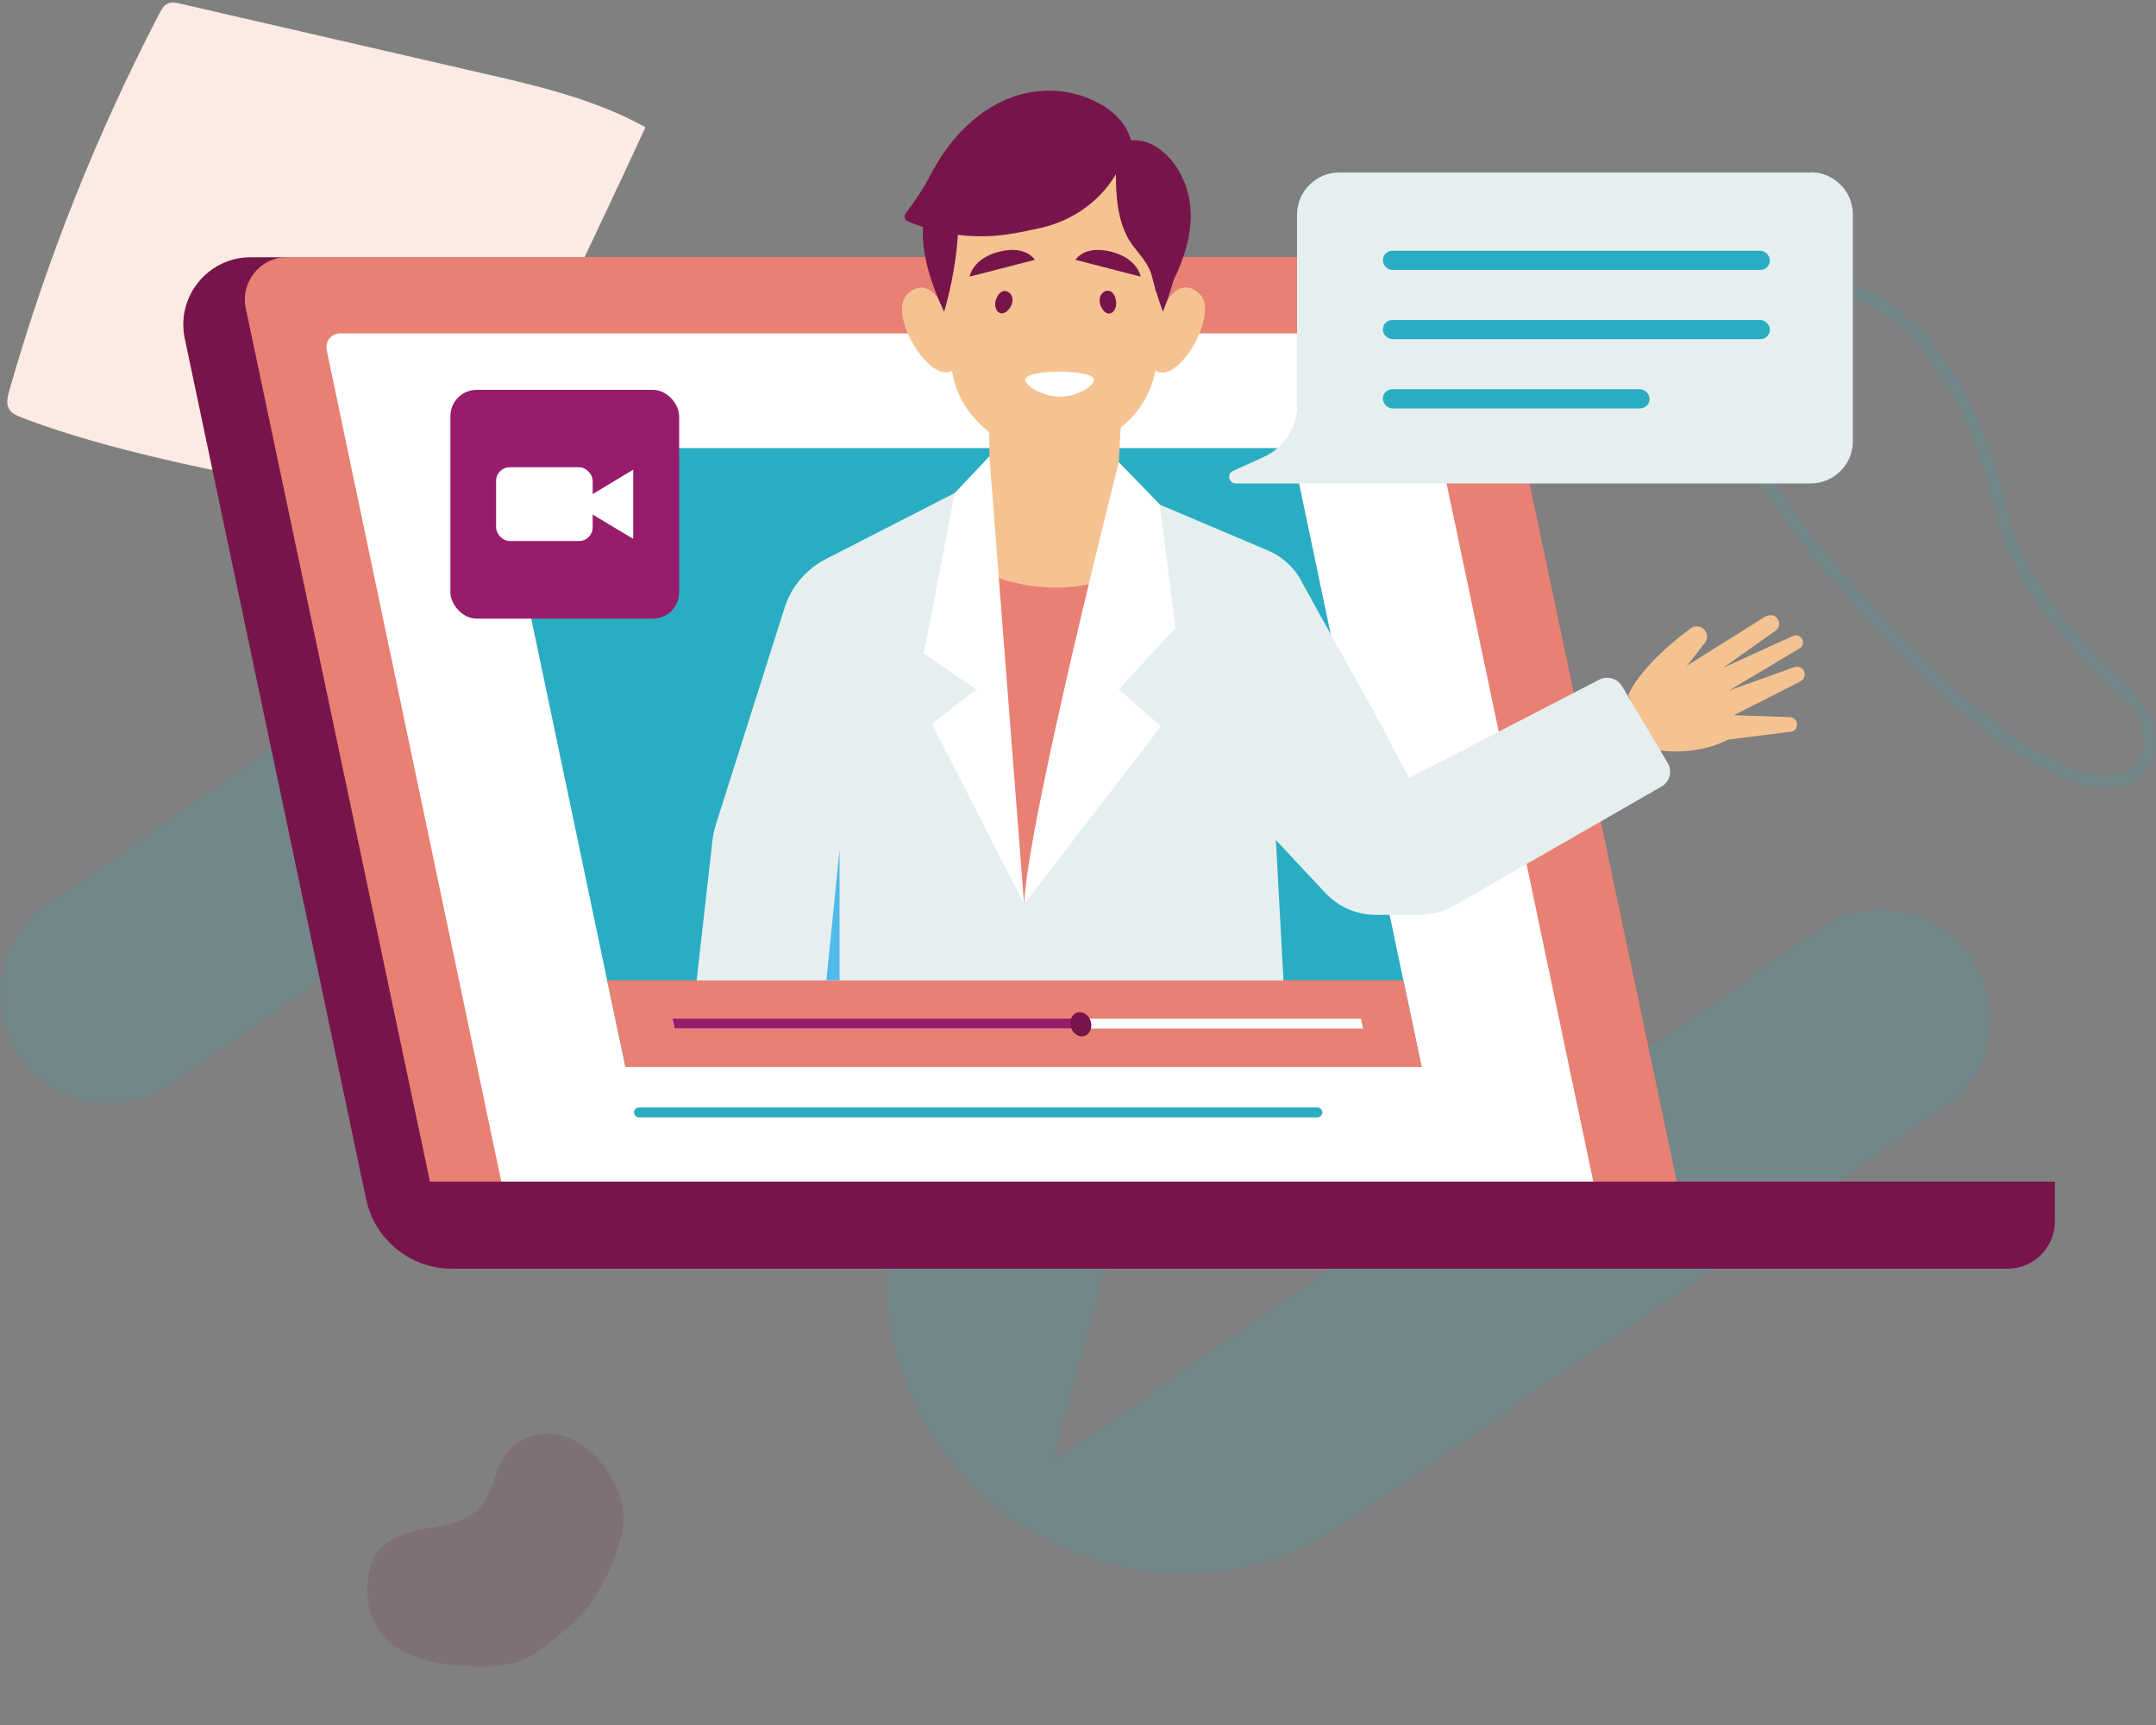
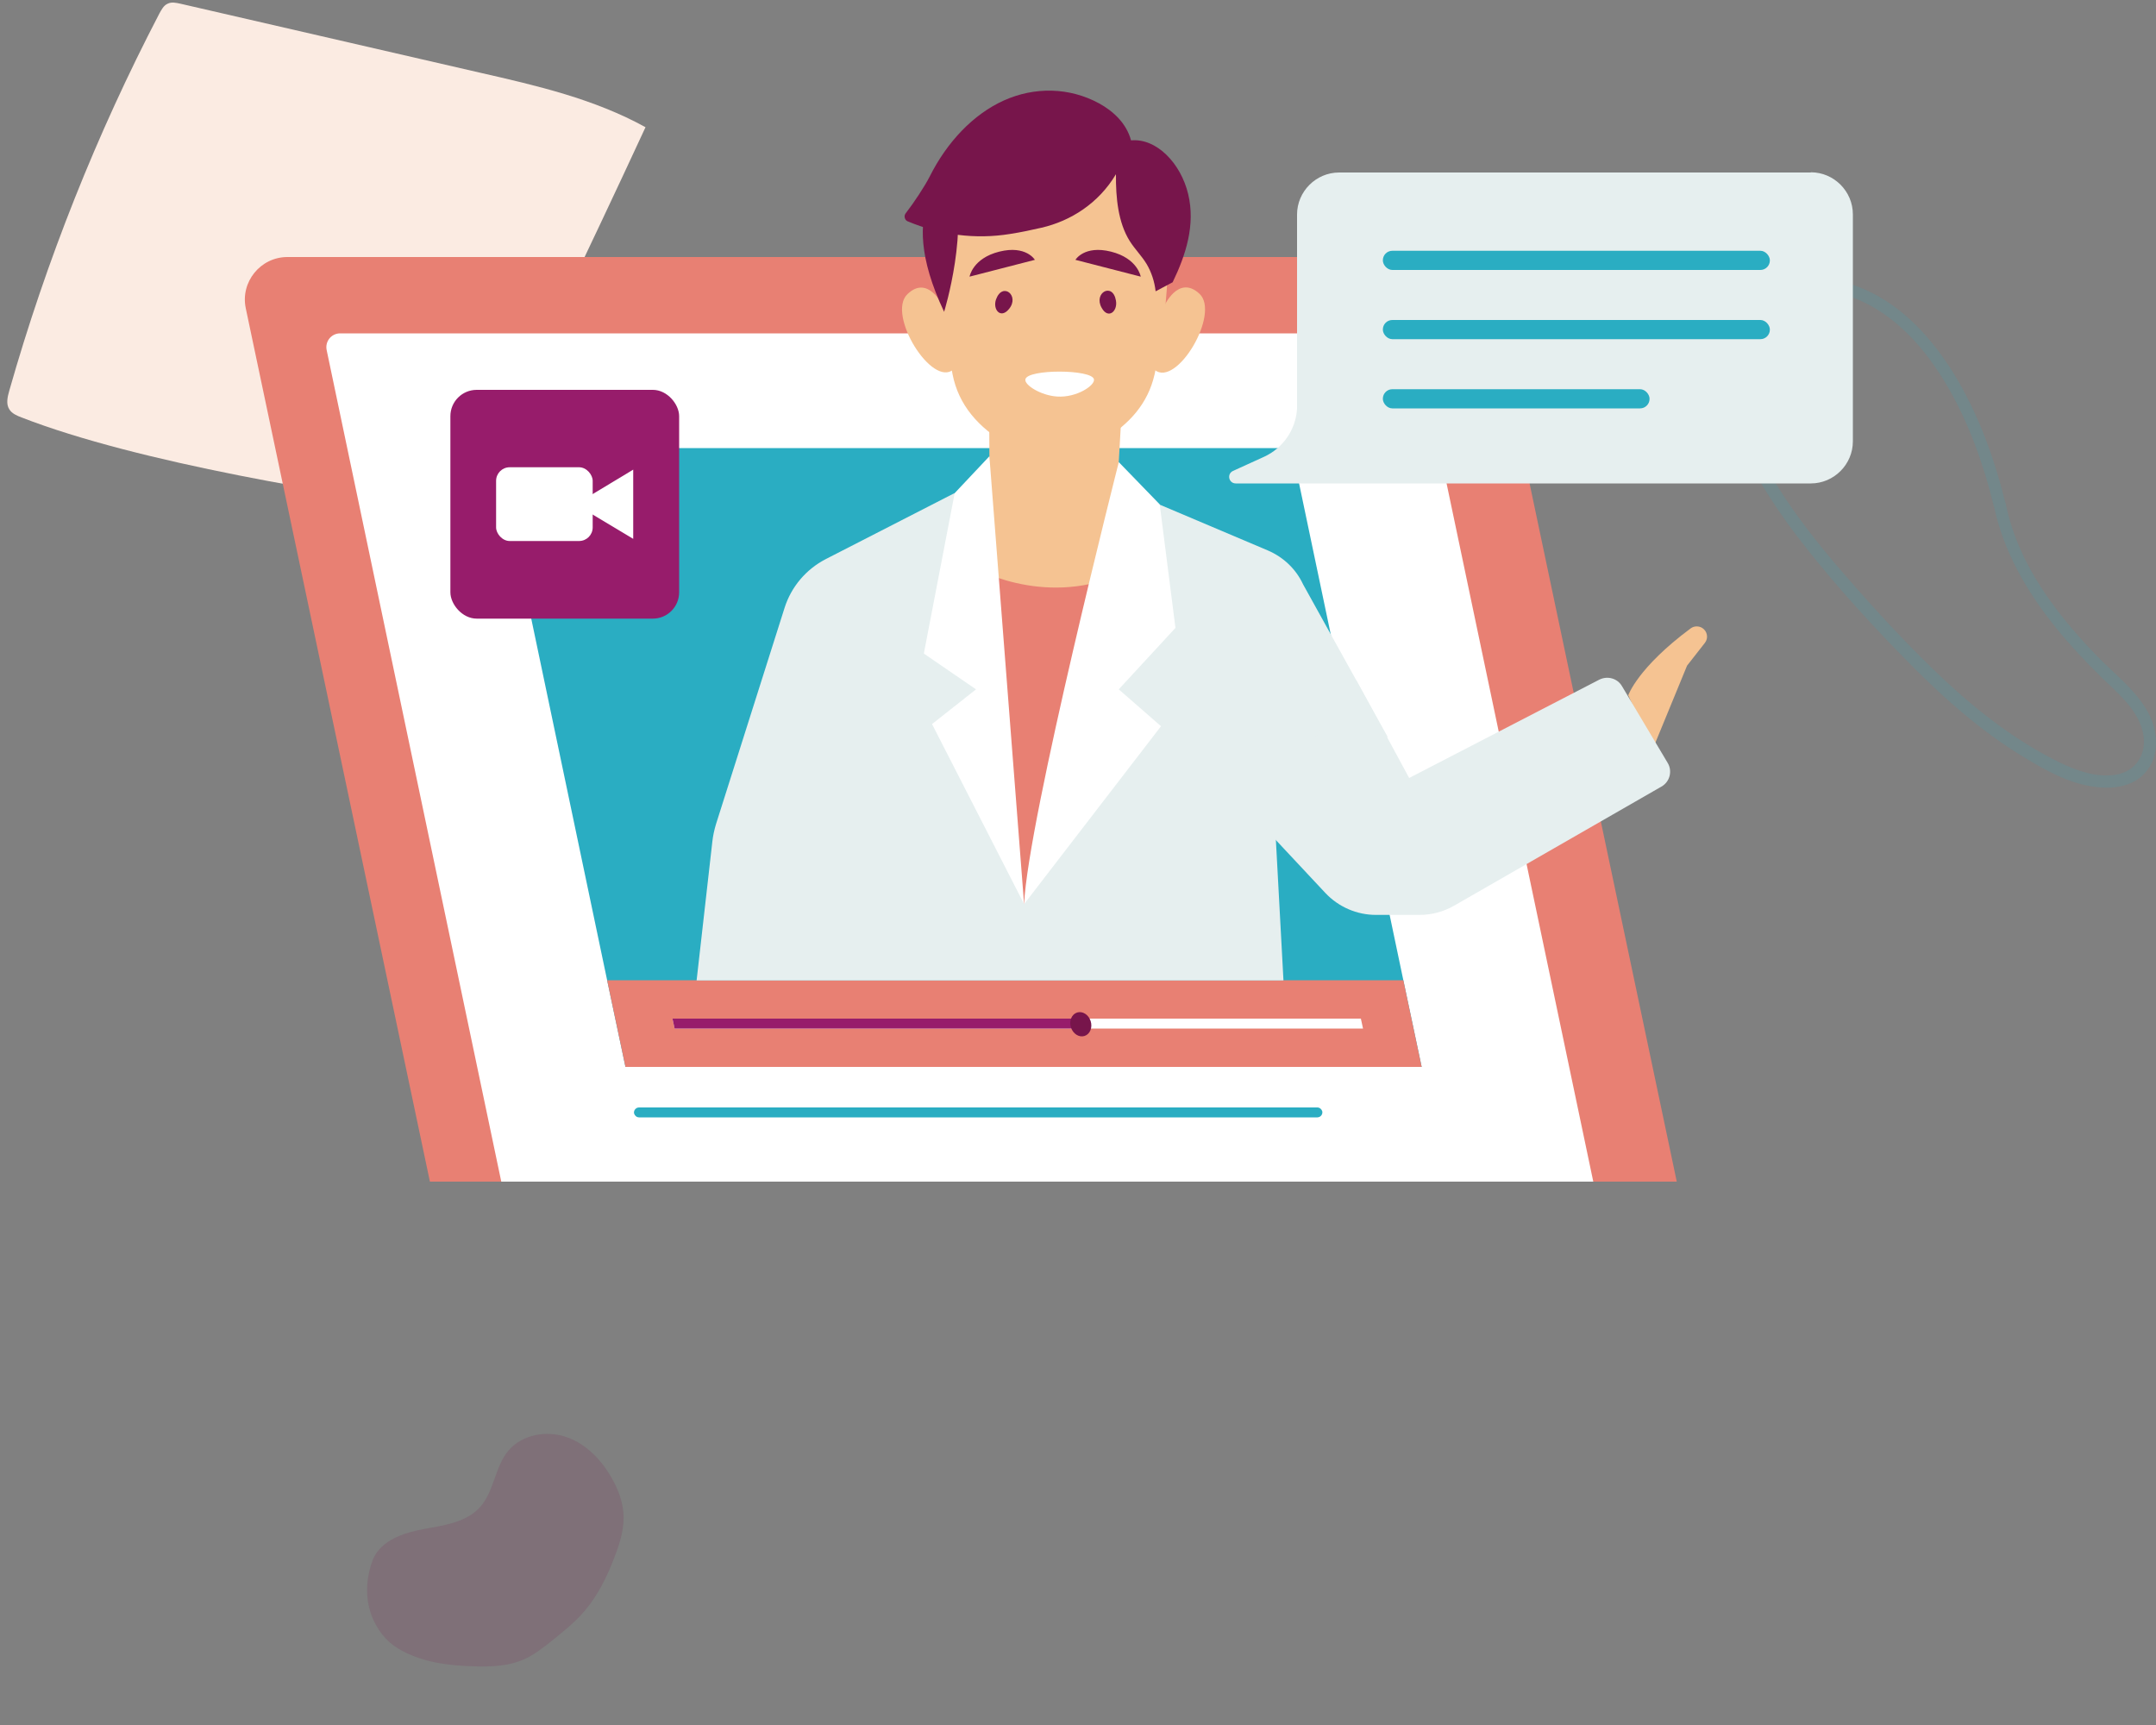
<svg xmlns="http://www.w3.org/2000/svg" id="Calque_1" viewBox="0 0 100 80">
  <rect x="0" y="0" width="100" height="80" fill="#808080" stroke="none" />
  <path d="M21.38,23.73c2.93-5.91,5.79-11.85,8.56-17.83-2.37-1.31-5.04-1.93-7.68-2.53C17.63,2.3,12.99,1.24,8.36.17c-.19-.04-.4-.09-.58,0-.19.08-.29.28-.39.46C4.49,6.2,2.15,12.07.43,18.12c-.08.28-.16.61,0,.86.12.2.36.3.57.38,5.4,2.1,14.63,3.6,20.38,4.37" style="fill:#fbebe2;" />
  <path d="M75.52,32.25s.43-1.28,2.9-3.11c.15-.11.36-.12.53-.02h0c.24.15.3.47.13.69l-.83,1.06-1.6,3.89-1.12-2.5Z" style="fill:#f5c392;" />
-   <path d="M78.25,30.87l3.6-2.26c.16-.09.43-.13.57.05h0c.16.19.12.45-.04.57l-2.46,1.74,3.25-1.48c.16-.07.34,0,.42.15h0c.08.15.02.34-.12.43l-3.29,1.96,3.04-1.09c.16-.06.35,0,.44.16h0c.1.18.03.41-.15.5l-3.09,1.57,2.63.09c.2.02.34.22.29.42h0c-.03.15-.16.26-.32.26l-2.87.36s-1.39.82-3.5.46l-.13-2.63,1.73-1.26Z" style="fill:#f5c392;" />
-   <path d="M58.57,32.41l-9.78,35.38,35.58-24.7c2.3-1.6,5.46-1.03,7.05,1.27h0c1.6,2.3,1.03,5.46-1.27,7.05l-27.47,19.07c-10.53,7.31-24.45-2.55-21.03-14.91l9.82-35.51L7.96,50.26c-2.3,1.6-5.46,1.03-7.05-1.27h0c-1.6-2.3-1.03-5.46,1.27-7.05l35.28-24.5c10.57-7.34,24.54,2.56,21.11,14.97Z" style="fill:#2aadc2; opacity:.15;" />
  <g style="opacity:.15;">
    <path d="M17.31,72.29c.39-.87,1.43-1.21,2.36-1.38s1.97-.31,2.6-1.02c.65-.73.68-1.85,1.3-2.6.64-.77,1.8-.97,2.74-.63s1.66,1.13,2.13,2.01c.24.45.42.93.47,1.44.07.73-.15,1.45-.42,2.13-.33.87-.75,1.73-1.35,2.44-.45.54-1.01.98-1.55,1.42-.41.32-.82.65-1.3.86-.7.31-1.49.34-2.26.32-1.24-.03-2.51-.19-3.57-.83s-1.89-2.24-1.15-4.16" style="fill:#77154b;" />
  </g>
  <path d="M92.48,23.46c.44,2.1,1.52,3.97,2.86,5.63.67.83,1.4,1.61,2.16,2.35s1.65,1.46,1.89,2.52c.22.96-.29,1.82-1.27,1.97-.89.14-1.81-.19-2.59-.57-1.99-.98-3.76-2.34-5.38-3.86s-3.15-3.19-4.62-4.88-2.84-3.47-3.89-5.46c-.51-.98-.97-2.01-1.23-3.08-.25-.99-.33-2.12.17-3.05.88-1.62,3.03-1.84,4.65-1.45,1.75.42,3.18,1.62,4.23,3.03,1.2,1.6,2.02,3.47,2.61,5.38.15.48.28.97.4,1.46.09.35.63.2.54-.15-.52-2.09-1.27-4.16-2.4-5.99-1.01-1.63-2.37-3.13-4.15-3.9-1.64-.71-3.84-.87-5.36.22-1.92,1.37-1.59,3.87-.86,5.81.83,2.21,2.12,4.19,3.58,6.03s3.08,3.61,4.75,5.3,3.43,3.24,5.46,4.44c.9.54,1.87,1.07,2.92,1.25.86.15,1.85.1,2.5-.57.76-.79.66-2.01.15-2.91-.57-1-1.53-1.73-2.32-2.54-1.56-1.61-3.01-3.43-3.81-5.55-.19-.51-.34-1.03-.45-1.57-.07-.36-.62-.21-.54.15h0Z" style="fill:#2aadc2; opacity:.15;" />
-   <path d="M74.64,54.8l-9.04-42.87H11.63c-1.99,0-3.47,1.83-3.06,3.77l8.41,39.91c.4,1.88,2.06,3.23,3.98,3.23h72.15c1.22,0,2.2-.99,2.2-2.2v-1.84h-20.67Z" style="fill:#77154b;" />
  <path d="M77.77,54.8H19.94L11.4,14.3c-.26-1.22.68-2.38,1.93-2.38h53.8c.93,0,1.74.65,1.93,1.56l8.71,41.31Z" style="fill:#e88073;" />
  <path d="M73.89,54.8H23.25L15.15,16.23c-.08-.4.22-.77.63-.77h49.33c.3,0,.56.21.63.51l8.16,38.83Z" style="fill:#fff;" />
  <polygon points="65.94 49.48 29.01 49.48 28.16 45.46 22.98 20.78 59.91 20.78 65.09 45.46 65.94 49.48" style="fill:#2aadc2;" />
  <polygon points="65.94 49.48 29.01 49.48 28.16 45.46 65.09 45.46 65.94 49.48" style="fill:#e88073;" />
  <polygon points="63.22 47.7 31.29 47.7 31.19 47.24 63.12 47.24 63.22 47.7" style="fill:#fff;" />
  <path d="M61.1,51.82h-31.46c-.11,0-.2-.08-.23-.18h0c-.03-.14.08-.28.23-.28h31.46c.11,0,.2.08.23.18h0c.03.14-.08.28-.23.28Z" style="fill:#2aadc2;" />
  <polyline points="31.19 47.24 50 47.24 50.1 47.7 31.29 47.7" style="fill:#971c6b;" />
  <ellipse cx="50.13" cy="47.5" rx=".48" ry=".57" transform="translate(-12 17.35) rotate(-17.57)" style="fill:#77154b;" />
  <polygon points="45.88 18.78 45.89 21.16 45.68 27.77 48.87 29.06 51.89 26.66 51.89 21.44 52.1 17.71 45.88 18.78" style="fill:#f5c392;" />
  <path d="M47.3,17.28c-.06.26.71.75,1.47.8.91.06,1.77-.52,1.71-.8-.1-.47-3.08-.48-3.18,0Z" style="fill:#fff;" />
  <path d="M46.53,14.02c.51-.62-.3-1.27-.6-.45-.17.47.21.93.6.45Z" style="fill:#77154b;" />
  <path d="M50.83,13.97c-.4-.7.51-1.21.66-.34.09.5-.36.88-.66.34Z" style="fill:#77154b;" />
  <path d="M47.4,16.99c-.06.26.71.75,1.47.8.91.06,1.77-.52,1.71-.8-.1-.47-3.08-.48-3.18,0Z" style="fill:#fff;" />
-   <path d="M46.64,13.73c.51-.62-.3-1.27-.6-.45-.17.47.21.93.6.45Z" style="fill:#77154b;" />
+   <path d="M46.64,13.73Z" style="fill:#77154b;" />
  <path d="M50.93,13.69c-.4-.7.51-1.21.66-.34.09.5-.36.88-.66.34Z" style="fill:#77154b;" />
  <line x1="51.34" y1="19.57" x2="46.16" y2="20.01" style="fill:#2c2b49;" />
  <path d="M54.17,11.81c0,2.24-.31,4.18-.62,5.56-.31,1.35-1.16,2.29-2.38,3.04l-.22.14c-1.28.8-2.94.82-4.25.05h0c-1.32-.78-2.24-1.81-2.52-3.25-.52-2.63-.57-5.54-.57-5.54,0,0-.49-5.67,5.21-5.56,5.7.11,5.36,5.56,5.36,5.56Z" style="fill:#f5c392;" />
  <path d="M44.23,17.13c-1,.87-3.12-2.56-2.14-3.49.97-.93,1.66.58,1.66.58l.2,1.08.29,1.46.08.33-.08.04Z" style="fill:#f5c392;" />
  <path d="M53.55,17.15c1.02.85,3.07-2.62,2.08-3.53-.99-.91-1.65.61-1.65.61l-.18,1.09-.27,1.46-.07.33.08.04Z" style="fill:#f5c392;" />
  <path d="M43.79,14.46s1.22-3.92.34-6.45c0,0-2.75,1.36-.34,6.45Z" style="fill:#77154b;" />
-   <path d="M53.94,14.46s-1.53-3.92-.65-6.45c0,0,2.76,1.05.65,6.45Z" style="fill:#77154b;" />
  <path d="M49.88,12.05l3.03.78s-.14-.85-1.38-1.16c-1.24-.31-1.65.38-1.65.38Z" style="fill:#77154b;" />
  <path d="M48,12.05l-3.03.78s.14-.85,1.38-1.16c1.24-.31,1.65.38,1.65.38Z" style="fill:#77154b;" />
  <path d="M47.56,17.59c-.06.26.71.75,1.47.8.91.06,1.77-.52,1.71-.8-.1-.47-3.08-.48-3.18,0Z" style="fill:#fff;" />
  <path d="M46.8,14.33c.51-.62-.3-1.27-.6-.45-.17.47.21.93.6.45Z" style="fill:#77154b;" />
  <path d="M51.1,14.28c-.4-.7.51-1.21.66-.34.09.5-.36.88-.66.34Z" style="fill:#77154b;" />
  <path d="M64.36,34.17l-3.92-7.07c-.33-.71-.91-1.26-1.63-1.57l-6.28-2.66-.43,5.38-3.81.81-2.61-1.29-1.41-4.9-5.97,3.06c-.91.47-1.6,1.28-1.91,2.26l-3.18,10.03c-.08.26-.14.54-.17.81l-.73,6.44h27.22l-.37-6.85,5.2-4.45Z" style="fill:#e6efef;" />
  <path d="M45.08,26.28s3.23,1.9,6.81.38l-4.39,15.27-.71-2.96-1.72-12.69Z" style="fill:#e88073;" />
  <polygon points="45.89 21.16 47.5 41.93 47.5 41.93 43.23 33.58 45.27 31.97 42.85 30.31 44.28 22.87 45.89 21.16" style="fill:#fff;" />
  <path d="M51.89,21.44s-4.22,16.6-4.39,20.49h0l6.35-8.25-1.96-1.71,2.63-2.85-.73-5.73-1.9-1.96Z" style="fill:#fff;" />
-   <polygon points="38.94 45.46 38.94 39.4 38.33 45.46 38.94 45.46" style="fill:#51b8ea;" />
  <path d="M62.91,31.55l2.45,4.53,8.82-4.56c.38-.19.84-.06,1.05.3l2.12,3.56c.23.38.1.88-.29,1.1l-9.61,5.52c-.49.28-1.04.43-1.6.43h-2.03c-.89,0-1.74-.37-2.35-1.02l-3.19-3.41,4.62-6.45Z" style="fill:#e6efef;" />
  <path d="M83.99,8h-21.88c-1.07,0-1.95.88-1.95,1.95v9.01c-.06.96-.64,1.81-1.52,2.22l-1.45.66c-.3.14-.2.58.13.58h26.67c1.07,0,1.95-.88,1.95-1.95v-10.53c0-1.07-.88-1.95-1.95-1.95Z" style="fill:#e6efef;" />
  <rect x="64.14" y="11.63" width="17.95" height=".89" rx=".44" ry=".44" style="fill:#2aadc2;" />
  <rect x="64.14" y="14.84" width="17.95" height=".89" rx=".44" ry=".44" style="fill:#2aadc2;" />
  <rect x="64.14" y="18.05" width="12.37" height=".89" rx=".44" ry=".44" style="fill:#2aadc2;" />
  <rect x="20.89" y="18.08" width="10.61" height="10.61" rx="1.22" ry="1.22" style="fill:#971c6b;" />
  <rect x="23.01" y="21.67" width="4.48" height="3.42" rx=".63" ry=".63" style="fill:#fff;" />
  <polygon points="29.37 24.99 26.7 23.39 29.37 21.78 29.37 24.99" style="fill:#fff;" />
  <path d="M42.09,10.26c-.13-.06-.18-.25-.08-.37.38-.49.88-1.25,1.11-1.7.8-1.6,2.02-2.89,3.44-3.53s3.04-.62,4.43.14c.63.35,1.25.9,1.47,1.71,1.19-.11,2.31,1.07,2.65,2.49s-.1,2.81-.72,4.09l-.79.42c-.05-.46-.2-.9-.42-1.27-.23-.38-.54-.68-.78-1.06-.54-.86-.65-2.01-.64-3.1-.81,1.36-2.11,2.17-3.45,2.48-.44.1-.94.21-1.46.29-1.6.26-3.24.05-4.76-.59h0Z" style="fill:#77154b;" />
</svg>